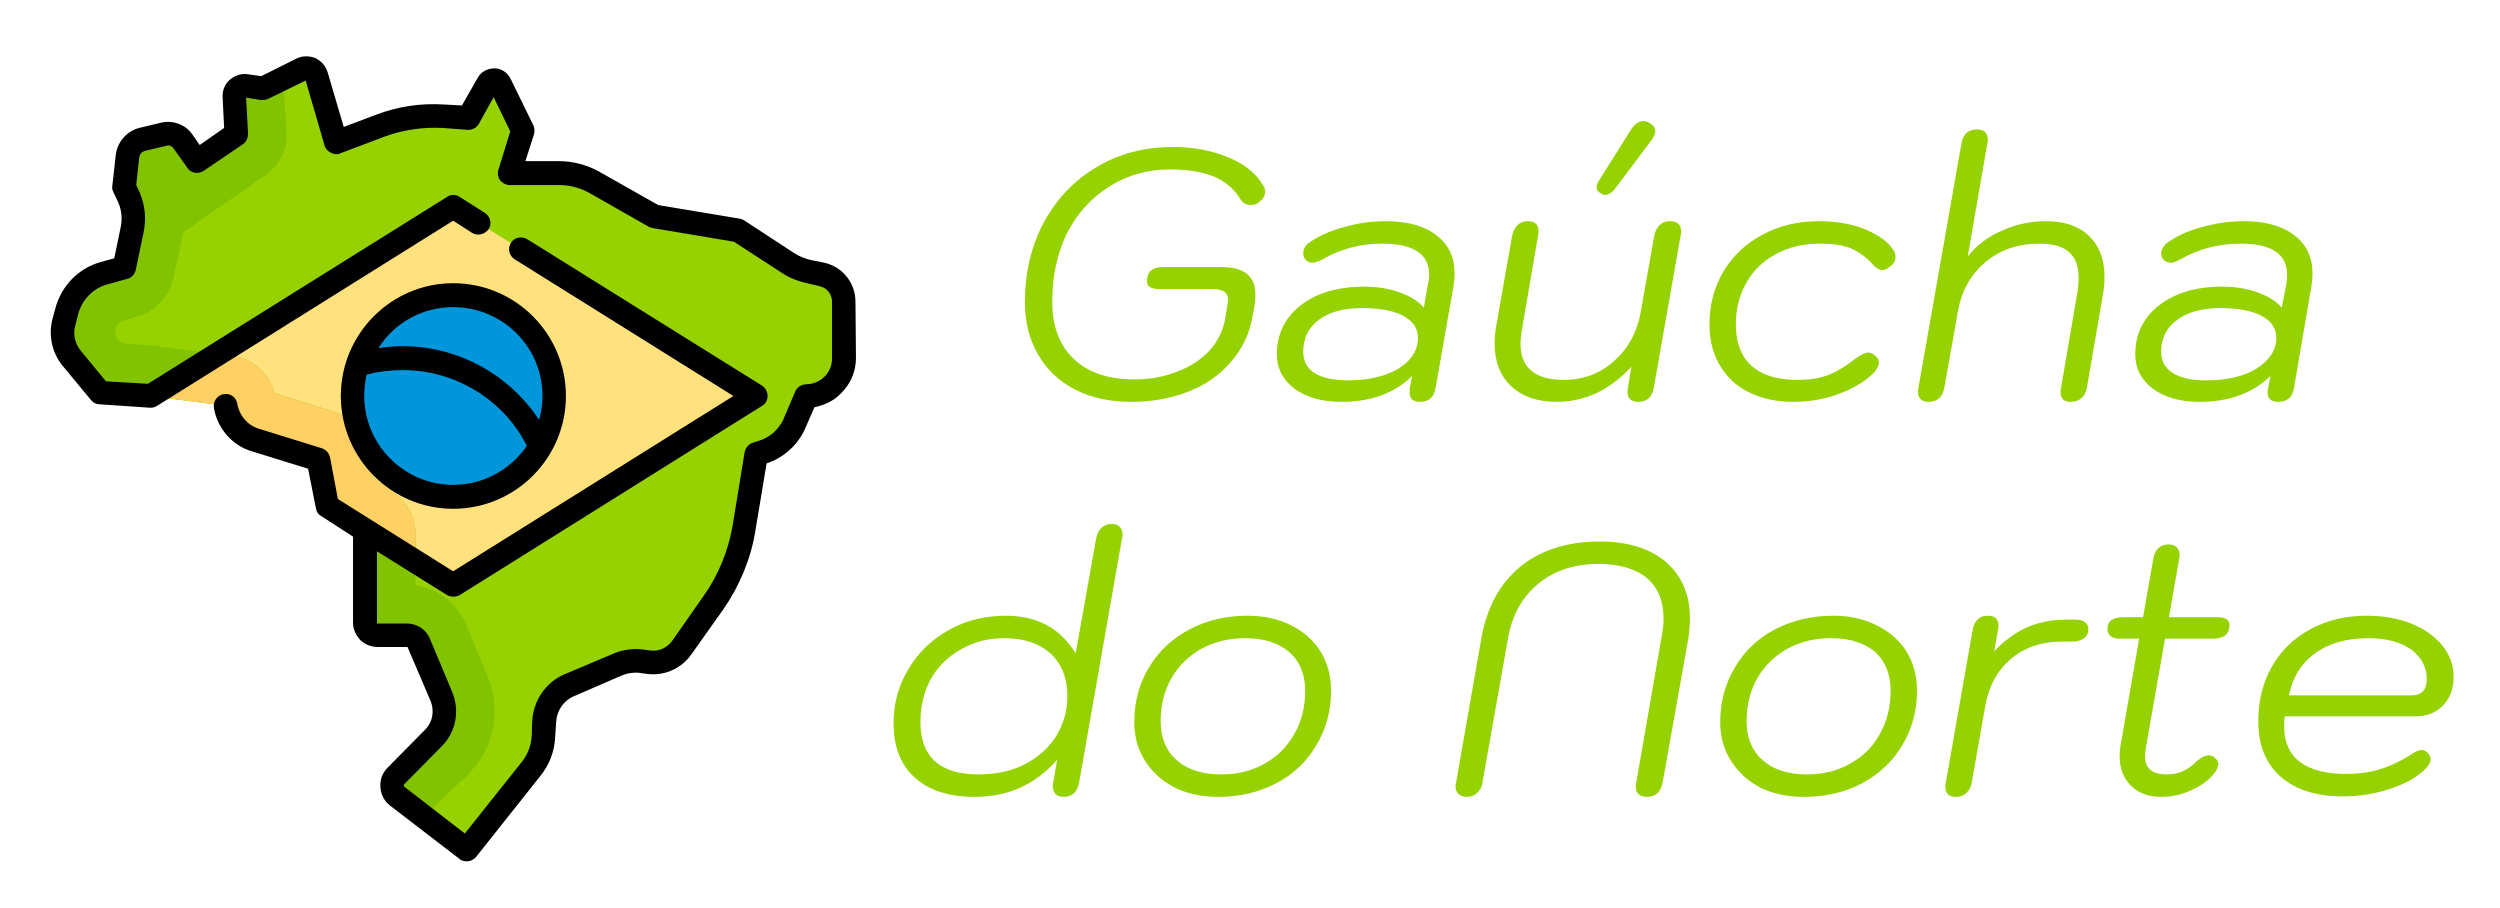
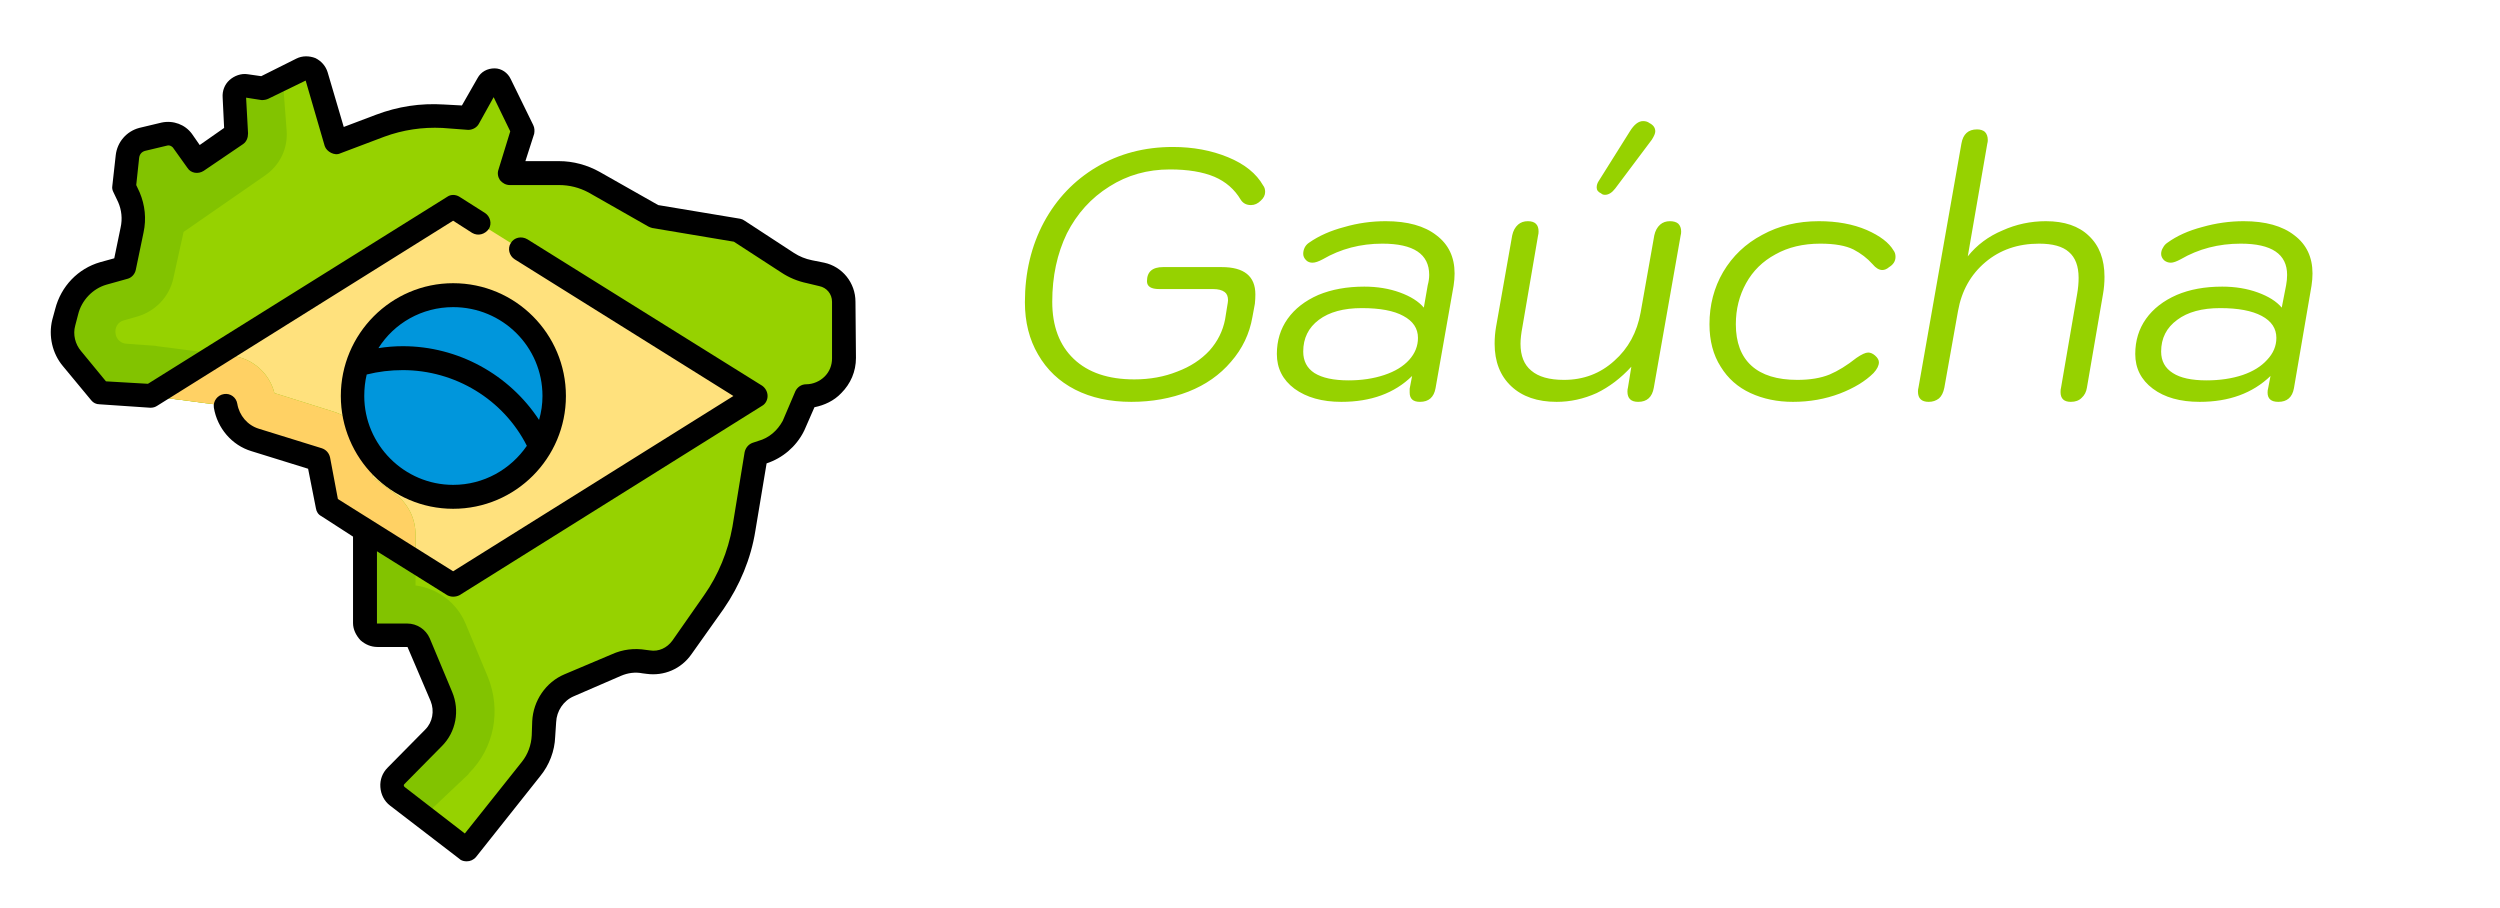
<svg xmlns="http://www.w3.org/2000/svg" version="1.2" viewBox="0 0 512 186" width="512" height="186">
  <style>.a{fill:#96d200}.b{fill:#ffe17d}.c{fill:#82c300}.d{fill:#ffd164}.e{fill:#0096dc}</style>
  <path class="a" d="m172.8 61.8c0-2.7-1.9-5-4.5-5.6l-2.5-0.5c-1.6-0.4-3.1-1-4.5-1.9l-10.1-6.6-17.2-2.9-12.4-7c-2.1-1.2-4.6-1.9-7.1-1.9h-10.1l2.6-8.7-4.5-9.5c-0.5-1-2.1-1.1-2.6 0l-3.9 6.9-5.3-0.3c-4.3-0.2-8.7 0.4-12.8 2l-9 3.4-4.1-13.7c-0.4-1.3-1.8-1.9-3-1.3l-7.9 3.9-3.5-0.5c-1.3-0.2-2.5 0.9-2.4 2.3l0.4 7.6-8.1 5.5-3-4.2c-0.8-1.1-2.2-1.7-3.6-1.3l-4.6 1.1c-1.6 0.4-2.8 1.8-3 3.4l-0.7 6.3 1 2.1c0.9 2.1 1.2 4.4 0.7 6.7l-1.7 7.7-4.2 1.2c-3.7 1.1-6.6 4-7.6 7.8l-0.5 2.3c-0.7 2.6-0.1 5.3 1.7 7.4l4.3 5.2c0.9 1.1 2.2 1.8 3.6 1.9l8.2 0.5 15.3 2c0.6 3.3 2.9 6 6.1 7l12.9 4 1.8 9.6 7.8 4.8v19.1c0 1.4 1.1 2.5 2.6 2.5h6c1 0 2 0.6 2.4 1.6l4.6 11c1.2 2.9 0.6 6.2-1.6 8.4l-7.7 7.8c-1.2 1.2-1 3.2 0.3 4.2l14.2 10.9 13.1-16.5c1.6-1.9 2.5-4.3 2.6-6.8l0.1-2.9c0.2-3.3 2.2-6.2 5.2-7.5l9.6-4.1c1.8-0.8 3.8-1 5.7-0.7l0.9 0.1c2.6 0.4 5.3-0.8 6.8-3l6.6-9.3c3.1-4.5 5.2-9.6 6.1-15l2.6-15.3 1.2-0.4c2.7-0.8 5-2.8 6.4-5.3l2.6-6.2c4.3 0 7.7-3.5 7.7-7.7z" />
  <path class="b" d="m92.8 42.4l-61.9 38.7 15.3 2c0.6 3.3 2.9 6 6.1 7l12.9 4 1.8 9.6c9.8 6.1 21.5 13.4 25.8 16.1l62-38.7c-11.2-7-52-32.5-62-38.7z" />
  <path class="c" d="m36.4 33.1z" />
  <path class="c" d="m99.9 138.6l-4.6-11c-1.8-4.2-5.7-7.1-10.2-7.7v-10.4c0-3.3-1.5-6.3-4.1-8.3l-4.6-3.4-1-5.6c-0.7-3.7-3.5-6.8-7.1-7.9l-12.1-3.8c-1-4-4.4-7.1-8.6-7.6l-15.4-2q-0.3-0.1-0.7-0.1l-5.5-0.4c-1.1 0-2.1-0.8-2.3-1.9-0.3-1.3 0.4-2.6 1.7-2.9l2.8-0.8c3.7-1.1 6.5-4.1 7.3-7.8l2.1-9.5 16.6-11.5c3.1-2.1 4.8-5.6 4.5-9.3l-0.8-10.6-4 2-3.5-0.5c-1.3-0.2-2.5 0.9-2.4 2.3l0.4 7.6-8.1 5.5-3-4.2c-0.8-1.1-2.2-1.7-3.6-1.3l-4.6 1.1c-1.6 0.4-2.8 1.8-3 3.4l-0.7 6.3 1 2.1c0.9 2.1 1.2 4.4 0.7 6.7l-1.7 7.7-4.2 1.2c-3.7 1.1-6.6 4-7.6 7.8l-0.5 2.3c-0.7 2.6-0.1 5.3 1.7 7.4l4.3 5.2c0.9 1.1 2.2 1.8 3.6 1.9l8.2 0.5 15.3 2c0.6 3.3 2.9 6 6.1 7l12.9 4 1.8 9.6 7.8 4.8v19.1c0 1.4 1.1 2.5 2.6 2.5h6c1 0 2 0.6 2.4 1.6l4.6 11c1.2 2.9 0.6 6.2-1.6 8.4l-7.7 7.8c-1.2 1.2-1 3.2 0.3 4.2l5.4 4.1 9.1-8.6q0.1-0.1 0.2-0.3c5.1-5.1 6.6-12.8 3.8-19.7z" />
-   <path class="c" d="m108.9 22.2z" />
  <path class="d" d="m85.1 109.5c0-3.3-1.5-6.3-4.1-8.3l-4.6-3.4-1-5.6c-0.7-3.7-3.5-6.8-7.1-7.9l-12.1-3.8c-1-4-4.4-7.1-8.6-7.6l-2.9-0.4-13.8 8.6 15.3 2c0.6 3.3 2.9 6 6.1 7l12.9 4 1.8 9.6c6.9 4.3 13.3 8.3 18.1 11.3v-5.5z" />
-   <path class="e" d="m72.2 81.1c0 5.5 2.2 10.7 6 14.6 3.9 3.9 9.2 6 14.6 6 5.5 0 10.8-2.1 14.6-6 3.9-3.9 6.1-9.1 6.1-14.6 0-5.5-2.2-10.7-6.1-14.6-3.8-3.9-9.1-6.1-14.6-6.1-5.4 0-10.7 2.2-14.6 6.1-3.8 3.9-6 9.1-6 14.6z" />
+   <path class="e" d="m72.2 81.1c0 5.5 2.2 10.7 6 14.6 3.9 3.9 9.2 6 14.6 6 5.5 0 10.8-2.1 14.6-6 3.9-3.9 6.1-9.1 6.1-14.6 0-5.5-2.2-10.7-6.1-14.6-3.8-3.9-9.1-6.1-14.6-6.1-5.4 0-10.7 2.2-14.6 6.1-3.8 3.9-6 9.1-6 14.6" />
  <path d="m175.2 61.8c0-3.9-2.7-7.2-6.4-8l-2.5-0.5q-2-0.4-3.7-1.5l-10.1-6.6q-0.4-0.3-0.9-0.4l-16.8-2.8-12-6.8c-2.5-1.4-5.4-2.2-8.3-2.2h-6.9l1.8-5.6c0.1-0.6 0.1-1.2-0.2-1.8l-4.6-9.4c-0.6-1.3-1.9-2.2-3.3-2.2-1.5 0-2.8 0.7-3.5 2l-3.2 5.6-3.7-0.2c-4.8-0.3-9.4 0.4-13.9 2.1l-6.6 2.5-3.3-11.2c-0.4-1.3-1.3-2.3-2.5-2.9-1.3-0.5-2.7-0.5-3.9 0.1l-7.2 3.6-2.8-0.4c-1.3-0.2-2.7 0.3-3.7 1.2-1 0.9-1.5 2.2-1.4 3.6l0.3 6.2-5 3.5-1.6-2.3c-1.4-1.9-3.8-2.8-6.2-2.3l-4.6 1.1c-2.6 0.7-4.5 2.9-4.8 5.6l-0.7 6.3q-0.1 0.6 0.2 1.2l1 2.1c0.7 1.6 0.9 3.4 0.5 5.2l-1.3 6.3-2.9 0.8c-4.5 1.3-8 4.9-9.2 9.6l-0.6 2.2c-0.8 3.3 0 6.9 2.2 9.5l5.8 7c0.4 0.5 1 0.8 1.7 0.8l10.3 0.7q0.1 0 0.2 0 0.7 0 1.3-0.4l60.6-37.9 3.9 2.5c1.2 0.7 2.6 0.3 3.4-0.8 0.7-1.1 0.3-2.6-0.8-3.3l-5.2-3.3c-0.8-0.5-1.8-0.5-2.5 0l-61.3 38.3-8.6-0.5-5.1-6.2c-1.2-1.4-1.7-3.4-1.2-5.2l0.6-2.3c0.7-2.9 3-5.3 5.8-6.1l4.3-1.2c0.8-0.2 1.5-0.9 1.7-1.8l1.6-7.7c0.6-2.8 0.3-5.6-0.8-8.2l-0.7-1.5 0.6-5.6c0.1-0.7 0.5-1.2 1.2-1.4l4.6-1.1c0.4-0.1 0.8 0.1 1.1 0.4l3 4.2c0.7 1.1 2.2 1.3 3.3 0.6l8.1-5.5c0.7-0.5 1-1.3 1-2.2l-0.4-7.3 3.2 0.5q0.8 0 1.4-0.3l7.6-3.7 3.9 13.4c0.2 0.6 0.7 1.1 1.3 1.4 0.6 0.3 1.3 0.4 1.9 0.1l9-3.4c3.8-1.4 7.8-2 11.9-1.8l5.3 0.4c0.9 0 1.8-0.5 2.2-1.3l3-5.4 3.4 7-2.4 7.8c-0.3 0.8-0.1 1.6 0.3 2.2 0.5 0.6 1.2 1 2 1h10.1c2.1 0 4.1 0.5 6 1.5l12.3 7q0.4 0.2 0.8 0.3l16.7 2.8 9.7 6.3q2.4 1.6 5.3 2.2l2.5 0.6c1.5 0.3 2.6 1.6 2.6 3.2v11.6c0 1.4-0.5 2.7-1.5 3.7-1 1-2.4 1.6-3.8 1.6-1 0-1.8 0.6-2.2 1.4l-2.6 6.1c-1.1 2-2.8 3.5-5 4.1l-1.2 0.4c-0.8 0.3-1.4 1-1.6 1.9l-2.5 15.3c-0.9 5-2.9 9.9-5.8 14l-6.5 9.3c-1.1 1.5-2.8 2.3-4.6 2l-0.8-0.1c-2.4-0.4-4.8-0.1-7 0.9l-9.7 4.1c-3.8 1.6-6.4 5.4-6.6 9.6l-0.1 2.9c-0.1 2-0.8 3.9-2 5.4l-11.7 14.7-12.3-9.5c-0.1-0.1-0.2-0.2-0.2-0.3 0-0.1 0-0.2 0.1-0.3l7.7-7.8c2.9-2.9 3.7-7.3 2.1-11.1l-4.6-11c-0.8-1.8-2.6-3-4.6-3q0 0 0 0h-6.1c0 0 0 0-0.1 0q0-0.1 0-0.1v-14.7l14.4 9q0.6 0.3 1.2 0.3 0.7 0 1.3-0.3l62-38.8c0.7-0.4 1.1-1.2 1.1-2 0-0.8-0.4-1.6-1.1-2.1l-48.1-30c-1.2-0.7-2.7-0.4-3.4 0.8-0.7 1.1-0.3 2.6 0.8 3.3l44.8 28-57.4 35.9-23.6-14.8-1.6-8.5c-0.2-0.9-0.8-1.6-1.7-1.9l-12.9-4c-2.3-0.7-4-2.7-4.4-5.1-0.2-1.3-1.4-2.2-2.7-2-1.4 0.2-2.3 1.5-2.1 2.8 0.7 4.2 3.7 7.7 7.7 8.9l11.6 3.6 1.6 8.1c0.1 0.7 0.5 1.3 1.1 1.6l6.5 4.2v17.7c0 1.3 0.6 2.5 1.5 3.5 1 0.9 2.2 1.4 3.5 1.4q0.1 0 0.1 0h6q0.1 0 0.1 0.1l4.7 11c0.8 2 0.4 4.3-1.1 5.8l-7.7 7.8c-1.1 1.1-1.6 2.5-1.5 4 0.1 1.5 0.8 2.9 2 3.8l14.2 10.9c0.4 0.4 1 0.5 1.5 0.5 0.7 0 1.4-0.3 1.9-0.9l13.1-16.5c1.9-2.3 3-5.2 3.1-8.1l0.2-3c0.1-2.3 1.5-4.4 3.6-5.3l9.7-4.2c1.4-0.6 2.9-0.8 4.4-0.5l0.8 0.1c3.6 0.5 7.1-1 9.2-4l6.6-9.3c3.3-4.8 5.6-10.3 6.5-16l2.3-13.8c3.3-1.1 6-3.4 7.6-6.5q0-0.1 0.1-0.2l2.1-4.8c2-0.4 4-1.3 5.5-2.9 1.9-1.9 3-4.4 3-7.2z" />
  <path fill-rule="evenodd" d="m92.8 104.2c-12.7 0-23-10.4-23-23.1 0-12.7 10.3-23.1 23-23.1 12.8 0 23.1 10.4 23.1 23.1 0 12.7-10.3 23.1-23.1 23.1zm-15.3-32.9q2.5-0.4 5-0.4c11.3 0 21.8 5.8 27.9 15.1q0.7-2.4 0.7-4.9c0-10.1-8.2-18.2-18.3-18.2-6.4 0-12.1 3.3-15.3 8.4zm15.3 28c6.3 0 11.8-3.2 15.1-8-4.8-9.5-14.7-15.5-25.4-15.5q-3.8 0-7.4 0.9-0.5 2.1-0.5 4.4c0 10 8.2 18.2 18.2 18.2z" />
  <path fill-rule="evenodd" class="a" d="m231.7 82.3q-6.6 0-11.5-2.5-4.9-2.5-7.6-7.2-2.7-4.6-2.7-10.7 0-9.1 3.9-16.4 3.9-7.2 10.8-11.3 6.9-4.1 15.6-4.1 6.2 0 11.3 2.1 5.1 2.1 7.2 5.8 0.4 0.5 0.4 1.3 0 1-0.9 1.8-0.9 0.9-2 0.9-1.4 0-2.1-1.1-1.9-3.2-5.4-4.7-3.6-1.5-9.1-1.5-6.9 0-12.4 3.5-5.6 3.5-8.7 9.6-3 6.2-3 14 0 7.5 4.4 11.7 4.4 4.2 12.4 4.2 4.8 0 8.8-1.6 4-1.5 6.6-4.3 2.5-2.8 3.2-6.4l0.4-2.5q0.2-1.1 0.2-1.4 0-1.2-0.7-1.7-0.8-0.6-2.4-0.6h-11q-2.5 0-2.5-1.6 0-2.9 3.3-2.9h12q6.9 0 6.9 5.6 0 0.9-0.1 1.9l-0.5 2.7q-0.9 5.2-4.4 9.2-3.4 4-8.7 6.1-5.4 2.1-11.7 2.1zm43 0q-5.9 0-9.6-2.7-3.6-2.7-3.6-7.1 0-4.1 2.2-7.2 2.2-3.1 6.3-4.9 4.1-1.7 9.4-1.7 4 0 7.3 1.2 3.3 1.2 4.9 3.1l0.8-4.6q0.3-1.1 0.3-2.1 0-6.4-9.6-6.4-6.7 0-12.2 3.2-1.3 0.7-2.1 0.7-0.8 0-1.3-0.5-0.6-0.6-0.6-1.3 0-0.7 0.3-1.3 0.3-0.6 0.9-1 3-2.1 7.2-3.2 4.1-1.2 8.5-1.2 6.7 0 10.4 2.9 3.7 2.8 3.7 7.8 0 1.2-0.2 2.5l-3.7 21q-0.5 2.8-3.2 2.8-2.1 0-2.1-1.9 0-0.5 0-0.8l0.5-2.6q-5.4 5.3-14.5 5.3zm1.5-4.4q4 0 7.3-1.1 3.3-1.1 5.1-3.1 1.8-2 1.8-4.5 0-2.9-3-4.5-2.9-1.6-8.5-1.6-5.6 0-8.8 2.4-3.2 2.4-3.2 6.5 0 2.9 2.3 4.4 2.4 1.5 7 1.5zm42.6 4.4q-5.9 0-9.3-3.2-3.4-3.2-3.4-8.7 0-1.8 0.3-3.5l3.3-18.7q0.3-1.4 1.2-2.2 0.8-0.7 2-0.7 2.2 0 2.2 2.1 0 0.5-0.1 0.8l-3.2 18.7q-0.4 2.1-0.4 3.5 0 3.7 2.2 5.5 2.2 1.9 6.7 1.9 6 0 10.3-3.9 4.3-3.8 5.4-9.9l2.8-15.8q0.3-1.4 1.2-2.2 0.8-0.7 2-0.7 1.1 0 1.7 0.5 0.6 0.6 0.6 1.6 0 0.5-0.1 0.8l-5.5 31.2q-0.5 2.9-3.2 2.9-2.2 0-2.2-2.1 0-0.5 0.1-0.8l0.7-4.3q-3.2 3.5-7.1 5.4-4 1.8-8.2 1.8zm9.1-42.7q-0.9-0.4-0.9-1.2 0-0.7 0.4-1.3l6.4-10.2q1.3-2.1 2.7-2.1 0.8 0 1.3 0.4 1.2 0.6 1.2 1.7 0 0.6-0.7 1.7l-7.5 10q-1 1.3-2.1 1.3-0.5 0-0.8-0.3zm39.3 42.7q-4.8 0-8.7-1.8-3.9-1.8-6.1-5.4-2.3-3.6-2.3-8.7 0-5.9 2.8-10.7 2.9-4.9 8-7.6 5.1-2.8 11.6-2.8 5.6 0 9.8 1.8 4.1 1.8 5.5 4.2 0.4 0.5 0.4 1.3 0 1.3-1.3 2.1-0.7 0.6-1.4 0.6-1 0-2-1.2-1.6-1.8-3.9-3-2.4-1.2-6.8-1.2-5.3 0-9.2 2.2-3.9 2.1-6 5.9-2.1 3.8-2.1 8.4 0 5.6 3.2 8.5 3.2 2.9 9.4 2.9 3.9 0 6.6-1.1 2.6-1.1 5.5-3.4 1.6-1.1 2.4-1.1 0.7 0 1.4 0.6 0.8 0.7 0.8 1.4 0 1-1.1 2.2-2.5 2.5-6.9 4.2-4.5 1.7-9.6 1.7zm27.8 0q-2.2 0-2.2-2.1 0-0.5 0.1-0.8l8.8-50q0.5-2.9 3.2-2.9 1 0 1.6 0.5 0.6 0.6 0.6 1.7 0 0.4-0.1 0.7l-4 23.1q2.8-3.5 7.1-5.3 4.2-1.9 8.9-1.9 5.7 0 8.8 3 3.2 3 3.2 8.4 0 1.8-0.3 3.5l-3.3 19.2q-0.2 1.3-1.1 2.1-0.8 0.8-2.2 0.8-2.1 0-2.1-2 0-0.6 0.1-0.9l3.3-19.2q0.3-1.7 0.3-3.3 0-3.6-2-5.3-1.9-1.7-6.1-1.7-6.5 0-11 3.8-4.5 3.8-5.6 10l-2.8 15.7q-0.3 1.5-1.1 2.2-0.9 0.7-2.1 0.7zm55.5 0q-6 0-9.6-2.7-3.6-2.7-3.6-7.1 0-4.1 2.2-7.2 2.2-3.1 6.3-4.9 4-1.7 9.3-1.7 4 0 7.3 1.2 3.3 1.2 4.9 3.1l0.9-4.6q0.2-1.1 0.2-2.1 0-6.4-9.5-6.4-6.8 0-12.3 3.2-1.3 0.7-2 0.7-0.8 0-1.4-0.5-0.6-0.6-0.6-1.3 0-0.7 0.4-1.3 0.3-0.6 0.9-1 2.9-2.1 7.1-3.2 4.2-1.2 8.5-1.2 6.7 0 10.4 2.9 3.7 2.8 3.7 7.8 0 1.2-0.2 2.5l-3.6 21q-0.5 2.8-3.2 2.8-2.2 0-2.2-1.9 0-0.5 0.1-0.8l0.5-2.6q-5.5 5.3-14.5 5.3zm1.4-4.4q4.1 0 7.4-1.1 3.2-1.1 5-3.1 1.9-2 1.9-4.5 0-2.9-3-4.5-3-1.6-8.5-1.6-5.6 0-8.8 2.4-3.3 2.4-3.3 6.5 0 2.9 2.4 4.4 2.3 1.5 6.9 1.5z" />
-   <path fill-rule="evenodd" class="a" d="m199.6 163.2q-7.8 0-12.2-3.9-4.4-3.9-4.4-11.2 0-6 3-11 3-5.1 8.2-8 5.2-3 11.8-3 4.8 0 8.3 1.9 3.5 1.8 6 5.8l4.2-23.6q0.3-1.4 1.1-2.1 0.8-0.8 2.1-0.8 1.1 0 1.6 0.6 0.6 0.6 0.6 1.6 0 0.5-0.1 0.7l-8.8 50.1q-0.6 2.9-3.1 2.9-2.3 0-2.3-2.3 0-0.4 0.1-0.6l0.8-4.7q-6.6 7.6-16.9 7.6zm0.8-4.6q5.6 0 9.7-2.2 4.1-2.2 6.3-5.8 2.2-3.7 2.2-8 0-5.6-3.5-8.8-3.5-3.1-9.4-3.1-5 0-8.9 2.3-4 2.2-6.2 6.1-2.1 4-2.1 8.7 0 10.8 11.9 10.8zm49.1 4.6q-5.1 0-8.9-1.9-3.9-2-6.1-5.5-2.2-3.4-2.2-7.9 0-6.2 3-11.2 3-5 8.3-7.8 5.3-2.8 11.9-2.8 5.1 0 9 2 3.8 1.9 6 5.4 2.1 3.5 2.1 8 0 6.1-3 11.1-2.9 5-8.2 7.8-5.3 2.8-11.9 2.8zm0.6-4.6q5 0 8.9-2.2 3.9-2.2 6.1-6.1 2.2-3.9 2.2-8.8 0-5.1-3.3-8-3.3-2.8-9-2.8-5 0-9 2.2-3.9 2.2-6.1 6-2.2 3.9-2.2 8.8 0 5.1 3.3 8 3.3 2.9 9.1 2.9zm50.3 4.6q-1 0-1.7-0.6-0.6-0.5-0.6-1.5 0-0.5 0.1-0.8l5.2-29.7q1.7-9.4 8-14.6 6.4-5.1 16.2-5.1 8.6 0 13.6 4.2 4.9 4.3 4.9 11.5 0 1.7-0.3 4l-5.3 29.7q-0.3 1.4-1.1 2.2-0.8 0.7-2.1 0.7-2.3 0-2.3-2.2 0-0.5 0.1-0.7l5.2-29.9q0.4-2.2 0.4-3.7 0-5.4-3.4-8.3-3.5-2.9-10-2.9-7.3 0-12.2 4-4.9 4-6.2 10.9l-5.3 29.9q-0.2 1.3-1.1 2.1-0.8 0.8-2.1 0.8zm69 0q-5 0-8.9-1.9-3.8-2-6-5.5-2.2-3.4-2.2-7.9 0-6.2 3-11.2 2.9-5 8.2-7.8 5.4-2.8 12-2.8 5 0 8.9 2 3.9 1.9 6.1 5.4 2.1 3.5 2.1 8 0 6.1-3 11.1-3 5-8.2 7.8-5.3 2.8-12 2.8zm0.7-4.6q4.9 0 8.8-2.2 4-2.2 6.1-6.1 2.2-3.9 2.2-8.8 0-5.1-3.2-8-3.3-2.8-9-2.8-5.1 0-9 2.2-3.9 2.2-6.1 6-2.2 3.9-2.2 8.8 0 5.1 3.3 8 3.3 2.9 9.1 2.9zm30.5 4.6q-2.2 0-2.2-2.1 0-0.5 0.1-0.8l5.5-31.3q0.2-1.3 1-2.1 0.7-0.8 2.1-0.8 2.2 0 2.2 2.1 0 0.6-0.1 0.8l-0.8 4.4q3.1-3.3 6.7-4.9 3.6-1.6 8.1-1.6h1.8q1.3 0 2 0.5 0.7 0.6 0.7 1.4 0 1.3-1 2-0.9 0.6-2.4 0.6h-2.1q-6.1 0-10.3 3.5-4.2 3.5-5.3 9.6l-2.8 15.8q-0.2 1.3-1.1 2.1-0.8 0.8-2.1 0.8zm42.8-32.4l-3.9 22.2q-0.2 1.1-0.2 1.9 0 3.7 4.4 3.7 1.8 0 3.2-0.6 1.5-0.6 3.1-2.2 1.3-1.1 2.4-1.1 0.7 0 1.3 0.6 0.6 0.5 0.6 1.2 0 0.9-1 2.1-1.8 2.1-4.7 3.3-2.8 1.3-5.9 1.3-4 0-6.3-2.3-2.3-2.3-2.3-6.1 0-1.1 0.2-2.2l3.8-21.8h-4q-1.2 0-1.8-0.5-0.7-0.5-0.7-1.5 0-2.4 3.3-2.4h4l2.1-12q0.2-1.3 1-2.1 0.8-0.8 2.2-0.8 1 0 1.6 0.6 0.6 0.6 0.6 1.7l-0.1 0.6-2.1 12h9.8q2.6 0 2.6 1.6 0 2.8-3.4 2.8zm36.4 32.3q-8.2 0-12.8-4.1-4.5-4-4.5-11.3 0-6.3 2.8-11.2 2.8-4.9 7.8-7.6 5.1-2.8 11.6-2.8 5.1 0 9.1 1.6 4 1.6 6.4 4.5 2.3 2.9 2.3 6.4 0 3.7-2.2 5.9-2.1 2.2-5.5 2.2h-26.9q-0.1 0.8-0.1 2.2 0 4.7 3.3 7.2 3.3 2.4 9.4 2.4 3.7 0 6.7-0.9 3.1-0.9 6.3-2.9 1.6-1.1 2.5-1.1 0.6 0 1.1 0.5 0.7 0.7 0.7 1.4 0 0.9-1.1 2-2.5 2.5-7.1 4-4.6 1.6-9.8 1.6zm-11-20.7h25.1q1.5 0 2.3-0.8 0.8-0.9 0.8-2.4 0-3.8-3.2-6.2-3.3-2.3-8.8-2.3-6.6 0-10.9 3.1-4.3 3.2-5.3 8.6z" />
</svg>